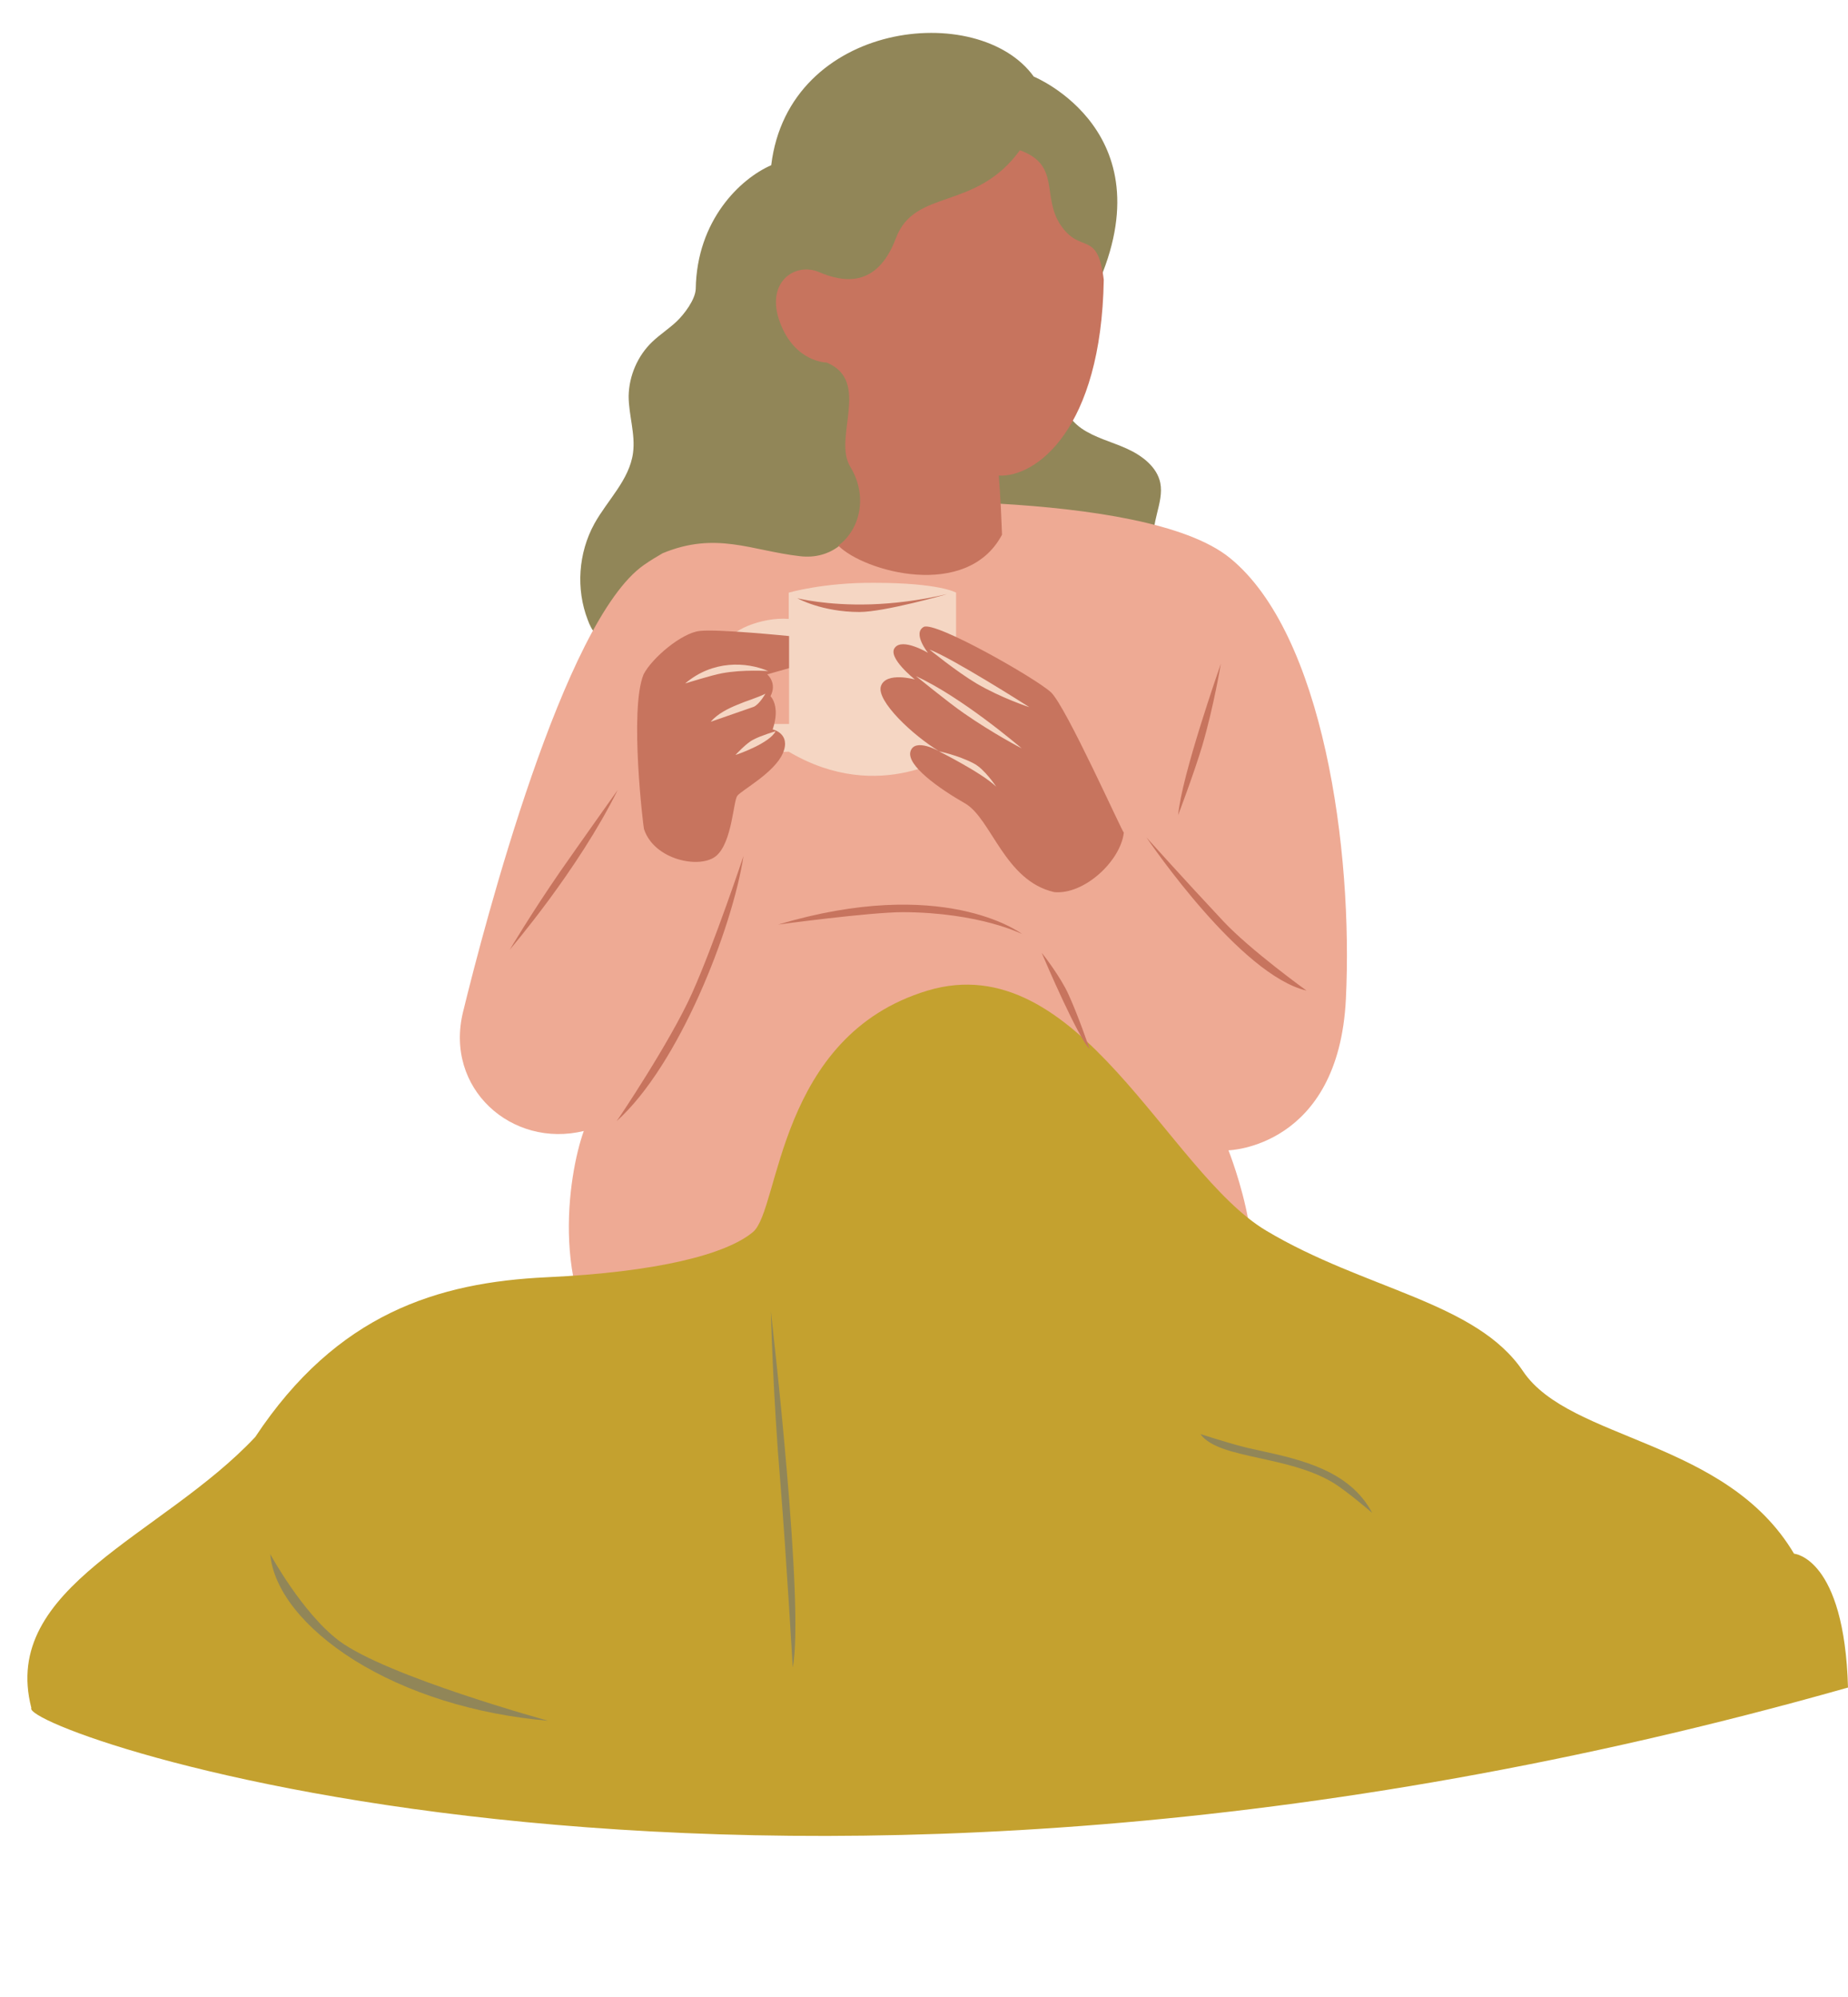
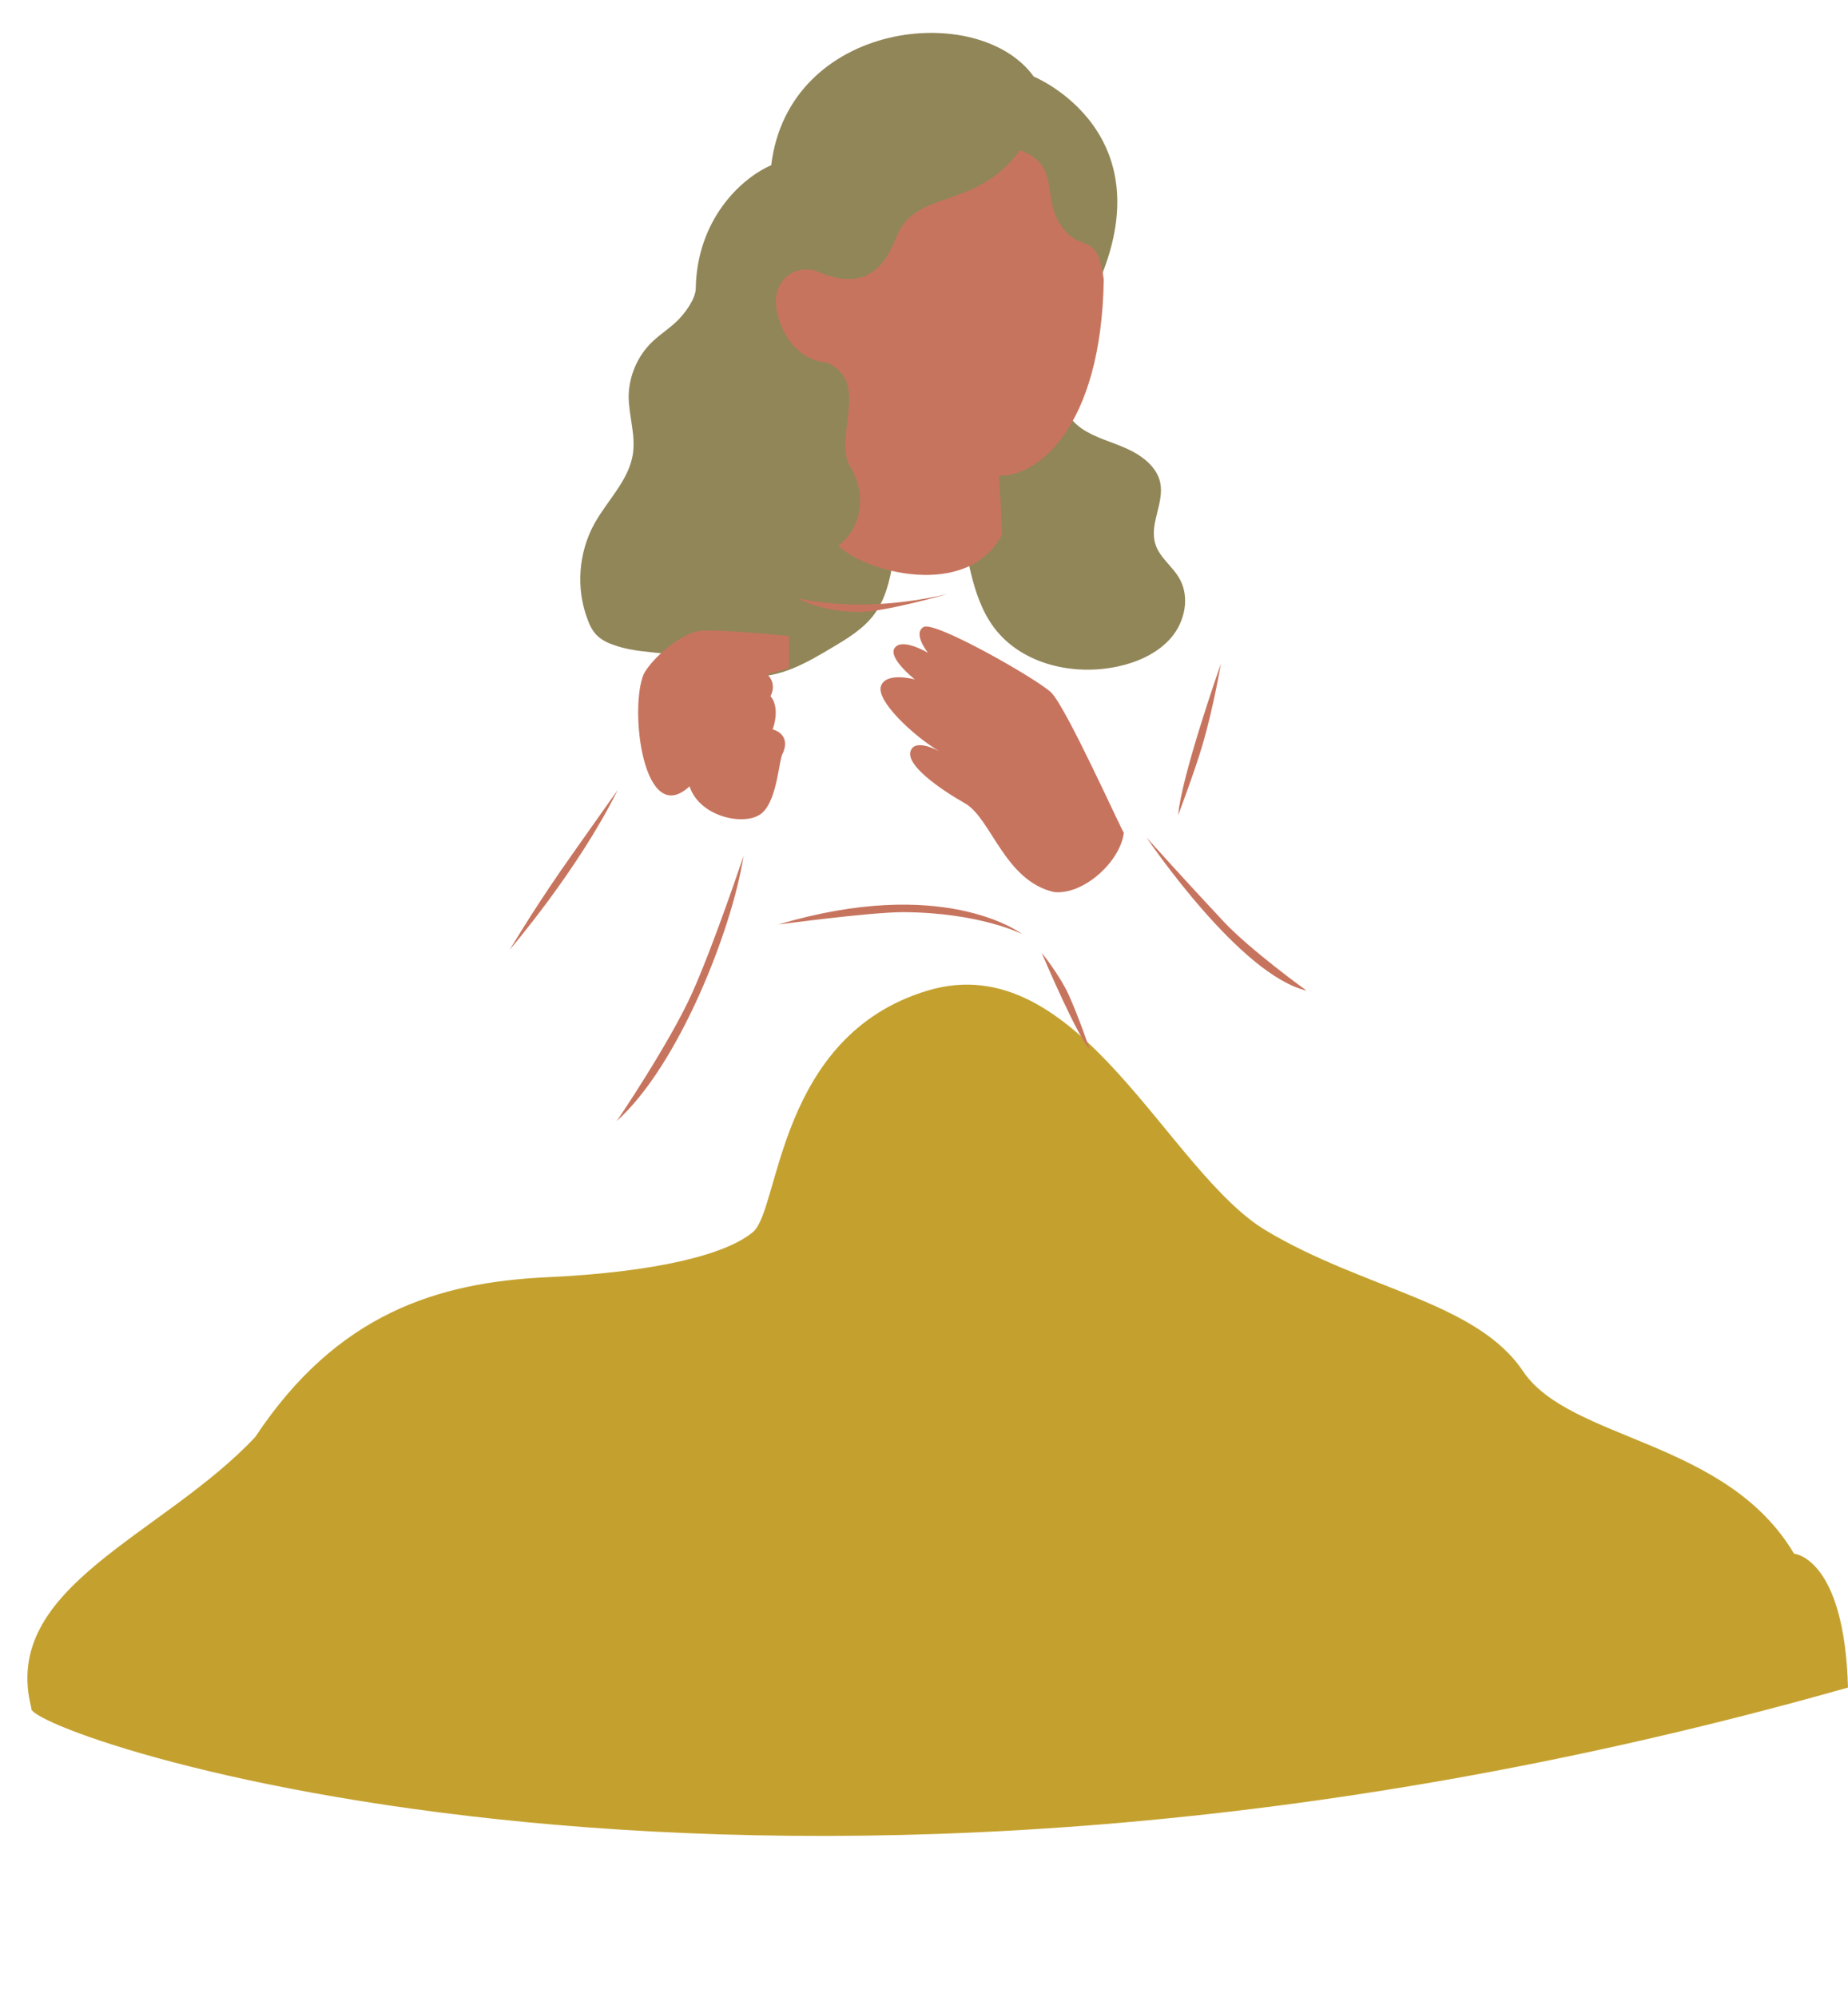
<svg xmlns="http://www.w3.org/2000/svg" fill="#000000" height="547.5" preserveAspectRatio="xMidYMid meet" version="1" viewBox="-7.5 -9.0 506.8 547.5" width="506.8" zoomAndPan="magnify">
  <g id="change1_1">
    <path d="M289,108.4c3.7,2.6,8.3,3.7,12.5,5.6c4.2,1.9,8.3,5,9.2,9.4c1.1,5.5-3,11.2-1.4,16.6 c1.1,3.9,4.9,6.3,6.8,9.9c2.7,5,1.3,11.5-2.3,15.8s-9.1,6.8-14.6,8c-12.2,2.7-26.4-0.5-34-10.5c-3.4-4.5-5.2-9.9-6.5-15.3 c-2.5-10.4-3.3-21.5,0.6-31.5c2.7-6.8,8-12.9,14.7-15.8C284,96.2,282.4,103.7,289,108.4z M292.3,71.7C313.8,27.4,276,12,276,12 C260.9-9,208.8-3.3,204,36.3c-8.5,3.7-20.4,15.1-20.7,33.9c-0.1,2.9-3.1,6.9-5.2,8.9c-2.1,2-4.6,3.6-6.7,5.6 c-4,3.8-6.4,9.3-6.5,14.9c0,5.2,1.9,10.4,1.2,15.6c-1,7.4-7,12.9-10.6,19.4c-4.4,8-5.1,17.9-1.8,26.4c0.5,1.4,1.2,2.8,2.2,3.9 c1.3,1.4,3,2.3,4.8,2.9c6.5,2.4,13.7,1.8,20.4,3.5c5.7,1.5,11.1,4.6,17,5.1c8.1,0.7,15.7-3.7,22.7-7.9c4.2-2.5,8.5-5.1,11.4-9 c3-4,4.3-9.1,5.1-14.1c1.4-8.7,1.6-17.5,2.8-26.2c1.2-8.7,3.4-17.5,8.5-24.7c7.8-11.1,21-16.8,34-20.7 C285.7,72.9,290.8,74.8,292.3,71.7z" fill="#918658" />
  </g>
  <g id="change2_1">
-     <path d="M361.6,264.9c-2,40.8-32.2,41.5-32.2,41.5s14.6,36.7,0,44.4c-42,22.2-149.9,31.9-166.2,16.6 c-20.5-19.3-14.9-54.4-10.6-66.3c-19.7,4.8-38.3-11.6-33.1-32.7c5.9-24.1,27.6-107.2,49.6-122.5c1.7-1.2,3.4-2.2,5.1-3.2 c14.7-6.1,24.4-0.7,37.7,0.8c4.2,0.5,7.8-0.6,10.6-2.7c3.7-2.8,28.5-12.6,44-11.7c24.2,1.4,51.4,5.2,63.3,14.9 C355.4,164.8,363.6,224.1,361.6,264.9z" fill="#eeaa94" />
-   </g>
+     </g>
  <g id="change3_1">
    <path d="M1.1,459.3C-7.5,426,37,412.2,62.5,385c22.4-33.8,50-42.4,80-43.8c30-1.4,49.1-6.2,56.5-12.4 c7.4-6.2,6.6-53.8,47.9-66.2c41.4-12.4,65.7,49.6,92.8,65.8s57.7,19.5,70.5,38.6c12.9,19.1,55.7,18.6,74.3,50c0,0,13.8,1,14.8,36.7 C200.1,538.5-2.5,465.4,1.1,459.3z" fill="#c4a12f" />
  </g>
  <g id="change1_2">
-     <path d="M203.9,350.6c0.4,3.3,9.3,80.9,6,97.6c0,0-1.7-29.8-3.4-50.8C204.5,373.9,203.9,350.6,203.9,350.6z M66.6,417.1c0.9,9.9,9.3,20.4,22.9,29c14.5,9.1,33.4,15,53.3,16.7c0,0-44.1-12.1-57.3-21.9C75.4,433.3,66.6,417.1,66.6,417.1z M338.3,388.8c-1.7-0.4-3.3-0.7-4.8-1.1c-4.7-1.2-11.8-3.5-11.8-3.5c2.6,3.6,8.9,5,16.2,6.6c6.4,1.4,13.8,3,19.8,6.5 c3.8,2.2,11.1,8.5,11.1,8.5C362.7,394.2,349.2,391.2,338.3,388.8z" fill="#918658" />
-   </g>
+     </g>
  <g id="change4_1">
-     <path d="M208.8,153.5v7.2c-7.5-0.6-16.6,3.4-16.8,6.6c0,0-6-2-4.8,14.8c1.2,16.8,21.6,15,21.6,15 c25.2,14.9,45.9,0,45.9,0v-43.6c0,0-4.4-2.7-22.5-2.7C218.3,150.7,208.8,153.5,208.8,153.5z M208.8,189.5h-7.6l-2.1-17.6l9.8,2.4 V189.5z" fill="#f5d6c3" />
-   </g>
+     </g>
  <g id="change5_1">
-     <path d="M228.2,158.8c-10.4,0-17.1-3.8-17.1-3.8l-0.1,0c0.1,0,8.1,2.1,20.4,1.7c6-0.2,13.1-1,20.8-2.8 C252.3,153.9,235.1,158.8,228.2,158.8z M295.2,67.7c-1.7-13.8-6.2-6.9-11.7-14.8c-5.5-7.9,0.1-16.6-11.3-20.7 C260,49,243.4,42.5,238.2,56.3s-14.5,12.1-21.1,9.3c-6.6-2.8-14.8,2.8-10.7,13.8s12.8,11,12.8,11l0,0c12.3,5.1,1.6,20.7,6.5,28.6 c4.8,7.9,2.8,17.1-3.3,21.6c7,7.1,35.3,15.1,44.9-3c-0.4-11-0.9-16.2-0.9-16.2C276.6,121.9,294.5,108.8,295.2,67.7z M169,175.9 c2.3-4.5,10.5-11.4,15.4-11.9c4.8-0.6,24.5,1.4,24.5,1.4v8.8l-6,1.7c0,0,2.8,2.3,0.9,6c0,0,2.8,2.6,0.6,9.1c0,0,5.1,1.1,2.8,6.5 c-2.3,5.4-11.4,10.2-12.5,11.7c-1.1,1.4-1.4,12.6-5.7,16.4c-4.3,3.8-17.1,1.3-19.9-7.3C169,218.3,165,185.6,169,175.9z M281.6,235.6 c-13.6-3.1-17.2-20.1-24.4-24.3c-7.2-4.1-16.2-10.5-15-14.3c1.2-3.8,7.9,0,7.9,0c-7.2-4.3-17.4-13.9-16-17.9c1.4-4,9.3-1.8,9.3-1.8 s-7.6-6-5.5-8.7c2.1-2.8,9.1,1.4,9.1,1.4s-4.3-5.3-1.2-7.1c3.1-1.7,30.8,14.1,34.9,17.9c4.1,3.8,19.4,38,20,38.5 C299.8,227.1,289.8,236.4,281.6,235.6z M182.3,263.3c6.1-13.6,14.1-37.6,14.1-37.6c-3.1,20.1-17.8,57.5-34.8,72.7 C161.7,298.4,176.3,276.7,182.3,263.3z M161.9,207.6c-11,22.2-29.5,43.6-29.6,43.8c0,0,5.8-9.8,13.8-21.4 C150.9,223.1,161.9,207.6,161.9,207.6z M285.5,263.6c2.8,6.1,5.8,15,5.8,15c-3.2-3.2-12.1-23.9-13.1-26.3 C278.3,252.3,283.4,258.9,285.5,263.6z M328,243.6c7.5,8,22.8,19,22.8,19c-18.1-4.2-42.8-40.4-43.9-42 C306.9,220.6,317.4,232.3,328,243.6z M322.2,195.5c-2.2,7.4-6.6,19-6.6,19c0.9-10.7,11.3-40.3,11.7-41.5 C327.3,173,325.4,184.6,322.2,195.5z M272.8,247.1c0,0-11.6-5.9-32.6-6c-9.2,0-34.3,3.4-34.3,3.4C250.9,231.1,272,246.5,272.8,247.1 z" fill="#c7745e" />
+     <path d="M228.2,158.8c-10.4,0-17.1-3.8-17.1-3.8l-0.1,0c0.1,0,8.1,2.1,20.4,1.7c6-0.2,13.1-1,20.8-2.8 C252.3,153.9,235.1,158.8,228.2,158.8z M295.2,67.7c-1.7-13.8-6.2-6.9-11.7-14.8c-5.5-7.9,0.1-16.6-11.3-20.7 C260,49,243.4,42.5,238.2,56.3s-14.5,12.1-21.1,9.3c-6.6-2.8-14.8,2.8-10.7,13.8s12.8,11,12.8,11l0,0c12.3,5.1,1.6,20.7,6.5,28.6 c4.8,7.9,2.8,17.1-3.3,21.6c7,7.1,35.3,15.1,44.9-3c-0.4-11-0.9-16.2-0.9-16.2C276.6,121.9,294.5,108.8,295.2,67.7z M169,175.9 c2.3-4.5,10.5-11.4,15.4-11.9c4.8-0.6,24.5,1.4,24.5,1.4v8.8l-6,1.7c0,0,2.8,2.3,0.9,6c0,0,2.8,2.6,0.6,9.1c0,0,5.1,1.1,2.8,6.5 c-1.1,1.4-1.4,12.6-5.7,16.4c-4.3,3.8-17.1,1.3-19.9-7.3C169,218.3,165,185.6,169,175.9z M281.6,235.6 c-13.6-3.1-17.2-20.1-24.4-24.3c-7.2-4.1-16.2-10.5-15-14.3c1.2-3.8,7.9,0,7.9,0c-7.2-4.3-17.4-13.9-16-17.9c1.4-4,9.3-1.8,9.3-1.8 s-7.6-6-5.5-8.7c2.1-2.8,9.1,1.4,9.1,1.4s-4.3-5.3-1.2-7.1c3.1-1.7,30.8,14.1,34.9,17.9c4.1,3.8,19.4,38,20,38.5 C299.8,227.1,289.8,236.4,281.6,235.6z M182.3,263.3c6.1-13.6,14.1-37.6,14.1-37.6c-3.1,20.1-17.8,57.5-34.8,72.7 C161.7,298.4,176.3,276.7,182.3,263.3z M161.9,207.6c-11,22.2-29.5,43.6-29.6,43.8c0,0,5.8-9.8,13.8-21.4 C150.9,223.1,161.9,207.6,161.9,207.6z M285.5,263.6c2.8,6.1,5.8,15,5.8,15c-3.2-3.2-12.1-23.9-13.1-26.3 C278.3,252.3,283.4,258.9,285.5,263.6z M328,243.6c7.5,8,22.8,19,22.8,19c-18.1-4.2-42.8-40.4-43.9-42 C306.9,220.6,317.4,232.3,328,243.6z M322.2,195.5c-2.2,7.4-6.6,19-6.6,19c0.9-10.7,11.3-40.3,11.7-41.5 C327.3,173,325.4,184.6,322.2,195.5z M272.8,247.1c0,0-11.6-5.9-32.6-6c-9.2,0-34.3,3.4-34.3,3.4C250.9,231.1,272,246.5,272.8,247.1 z" fill="#c7745e" />
  </g>
  <g id="change4_2">
-     <path d="M190.5,175.6c-2.8,0.5-10.1,2.8-10.1,2.8c7.5-6.4,16.7-6,22.8-3.4C203.3,175,196.3,174.5,190.5,175.6z M202.4,181.2c-0.9,0.5-2.3,1-3.9,1.6c-1.2,0.4-2.5,0.9-3.7,1.4c-2.7,1.1-5.5,2.5-7.4,4.7c0,0,8.3-2.9,11.8-4.1 C200.8,184.1,202.4,181.2,202.4,181.2z M194.2,198c1-0.3,9.4-3.3,11-6.5c0,0-4.1,1.2-6.1,2.3C197.2,194.7,194.2,198,194.2,198z M265.7,206.7c0,0-3.2-4.9-6.2-6.4c-4.4-2.3-9.5-3.3-9.5-3.3S261.8,202.9,265.7,206.7z M256.9,186.6c7.9,5.5,15.8,9.6,15.8,9.6 c-0.7-0.6-16.5-14.1-29-19.8C243.8,176.4,252.4,183.5,256.9,186.6z M247.4,169.1c0,0,7.5,6.1,12.9,9.3c6.8,4,14.5,6.5,14.5,6.5 C273.9,184.3,253.4,171.3,247.4,169.1z" fill="#f5d6c3" />
-   </g>
+     </g>
</svg>